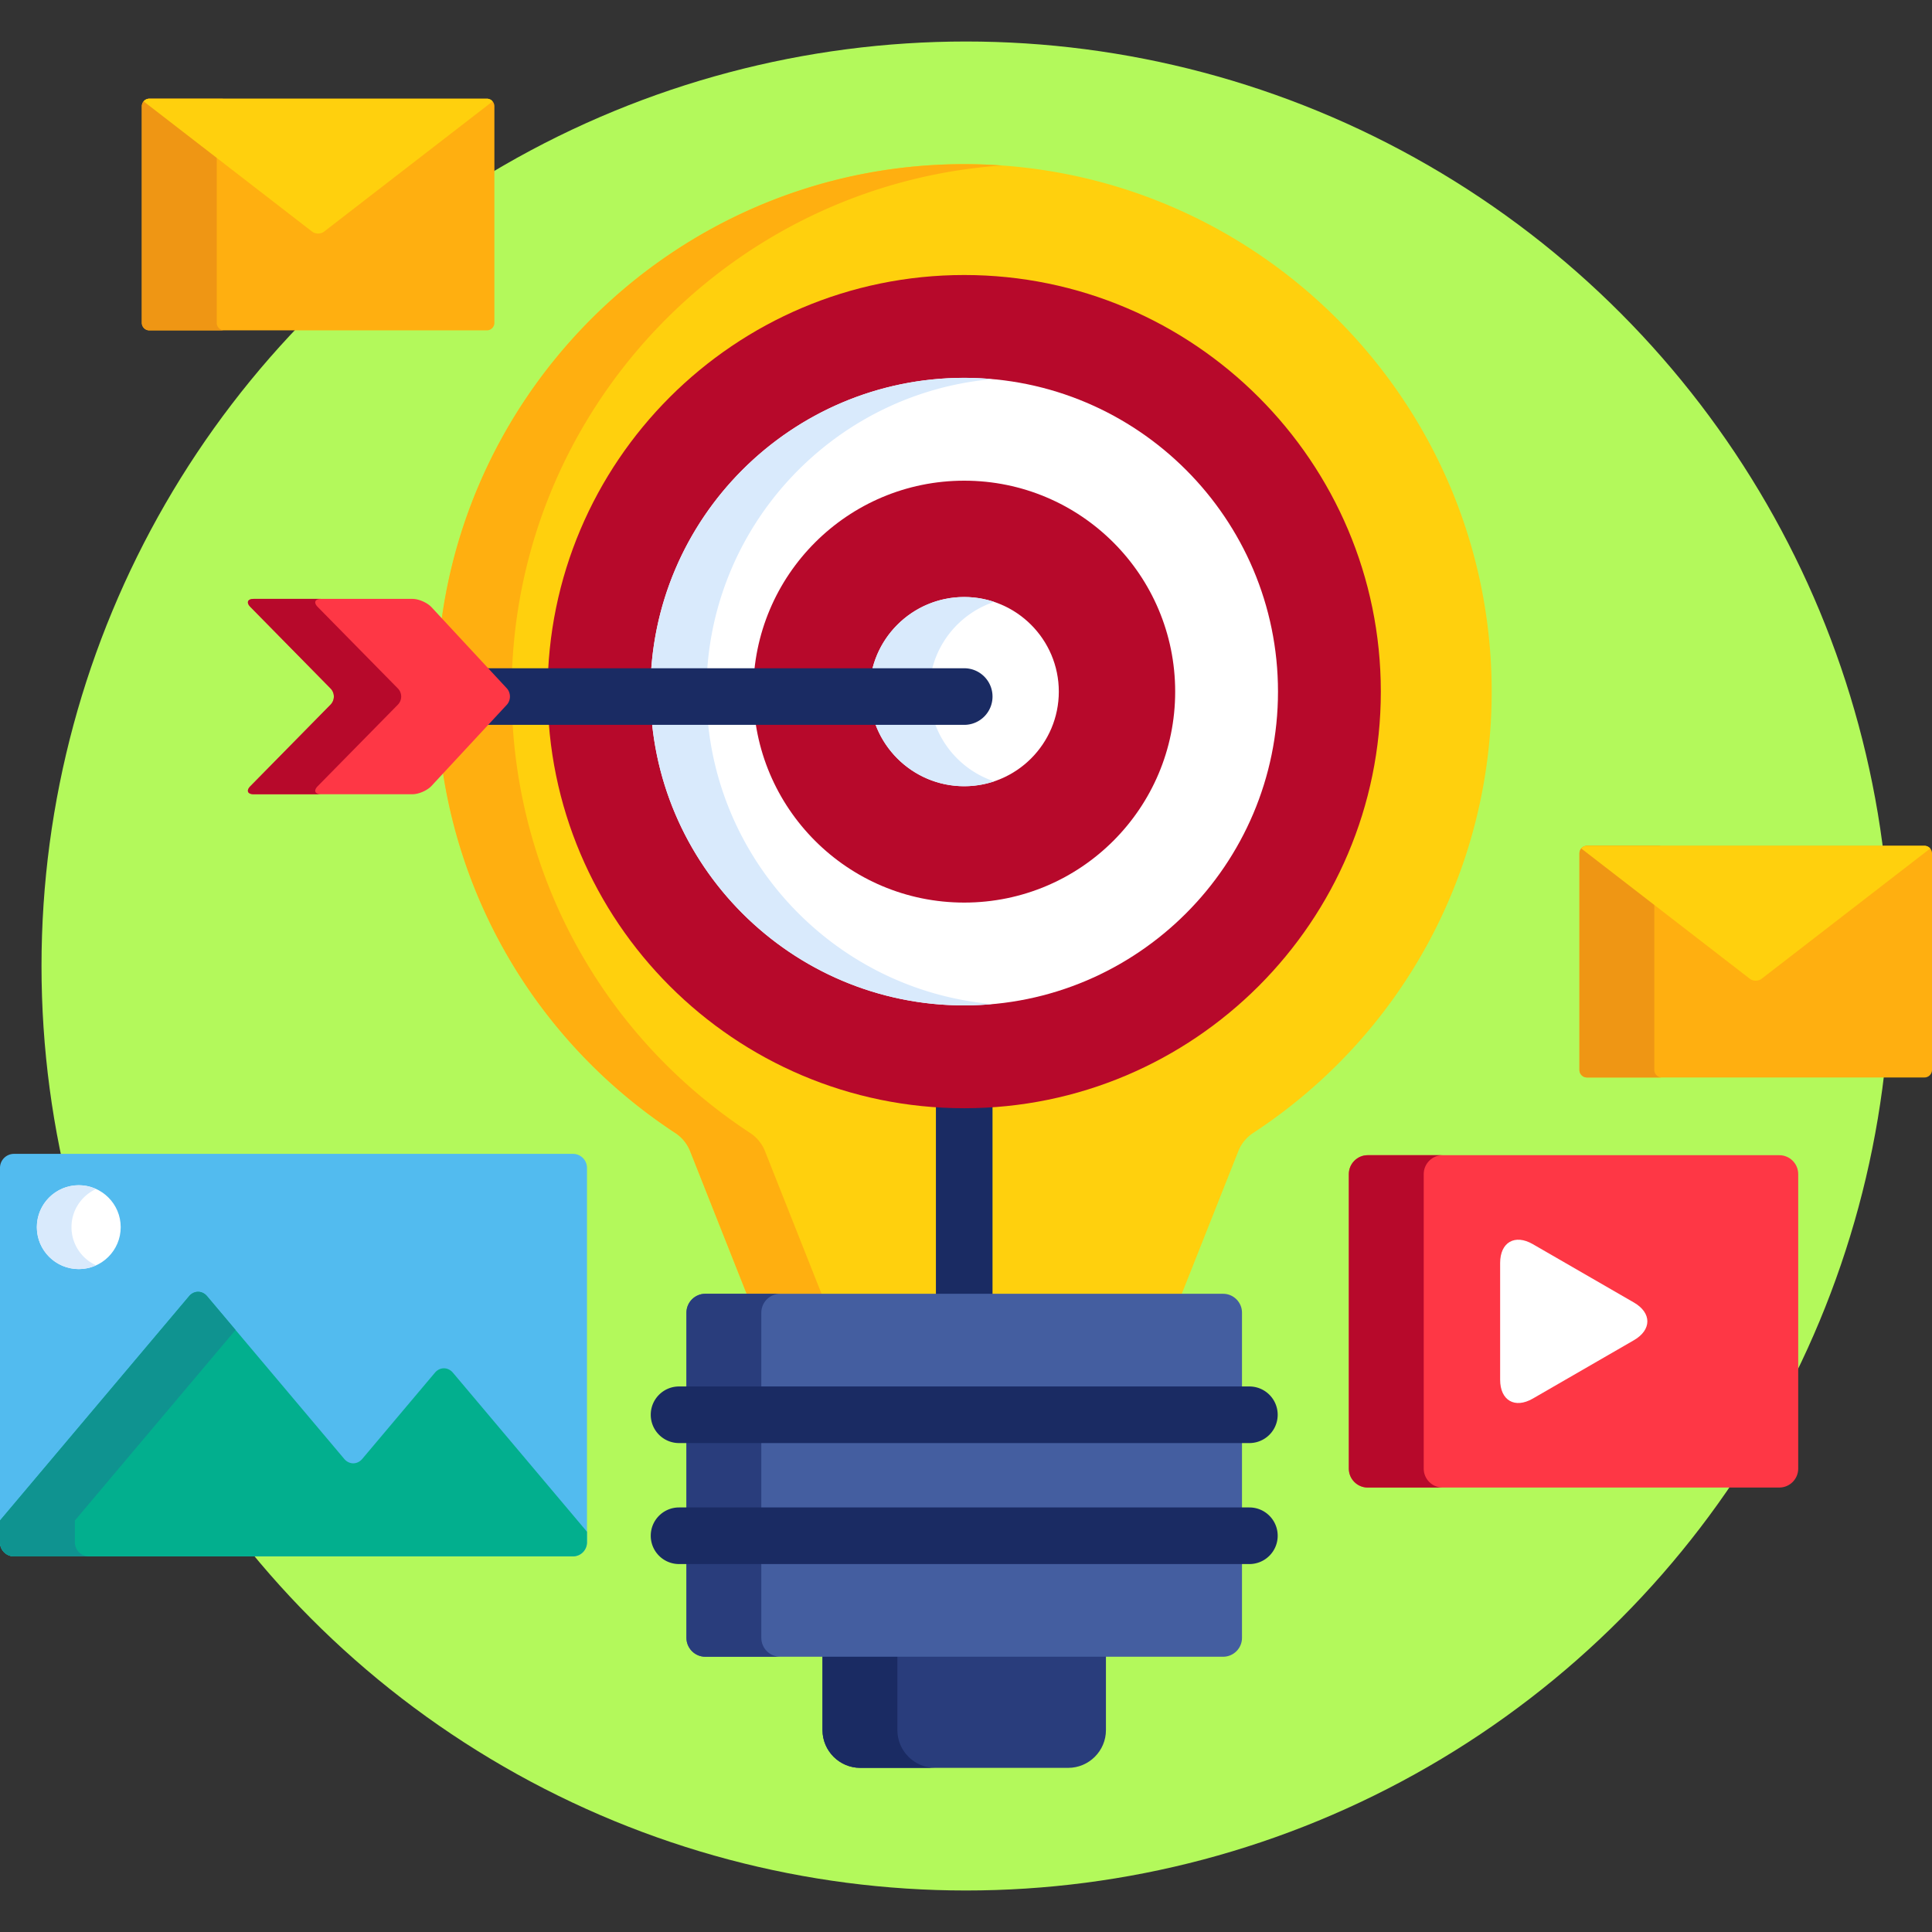
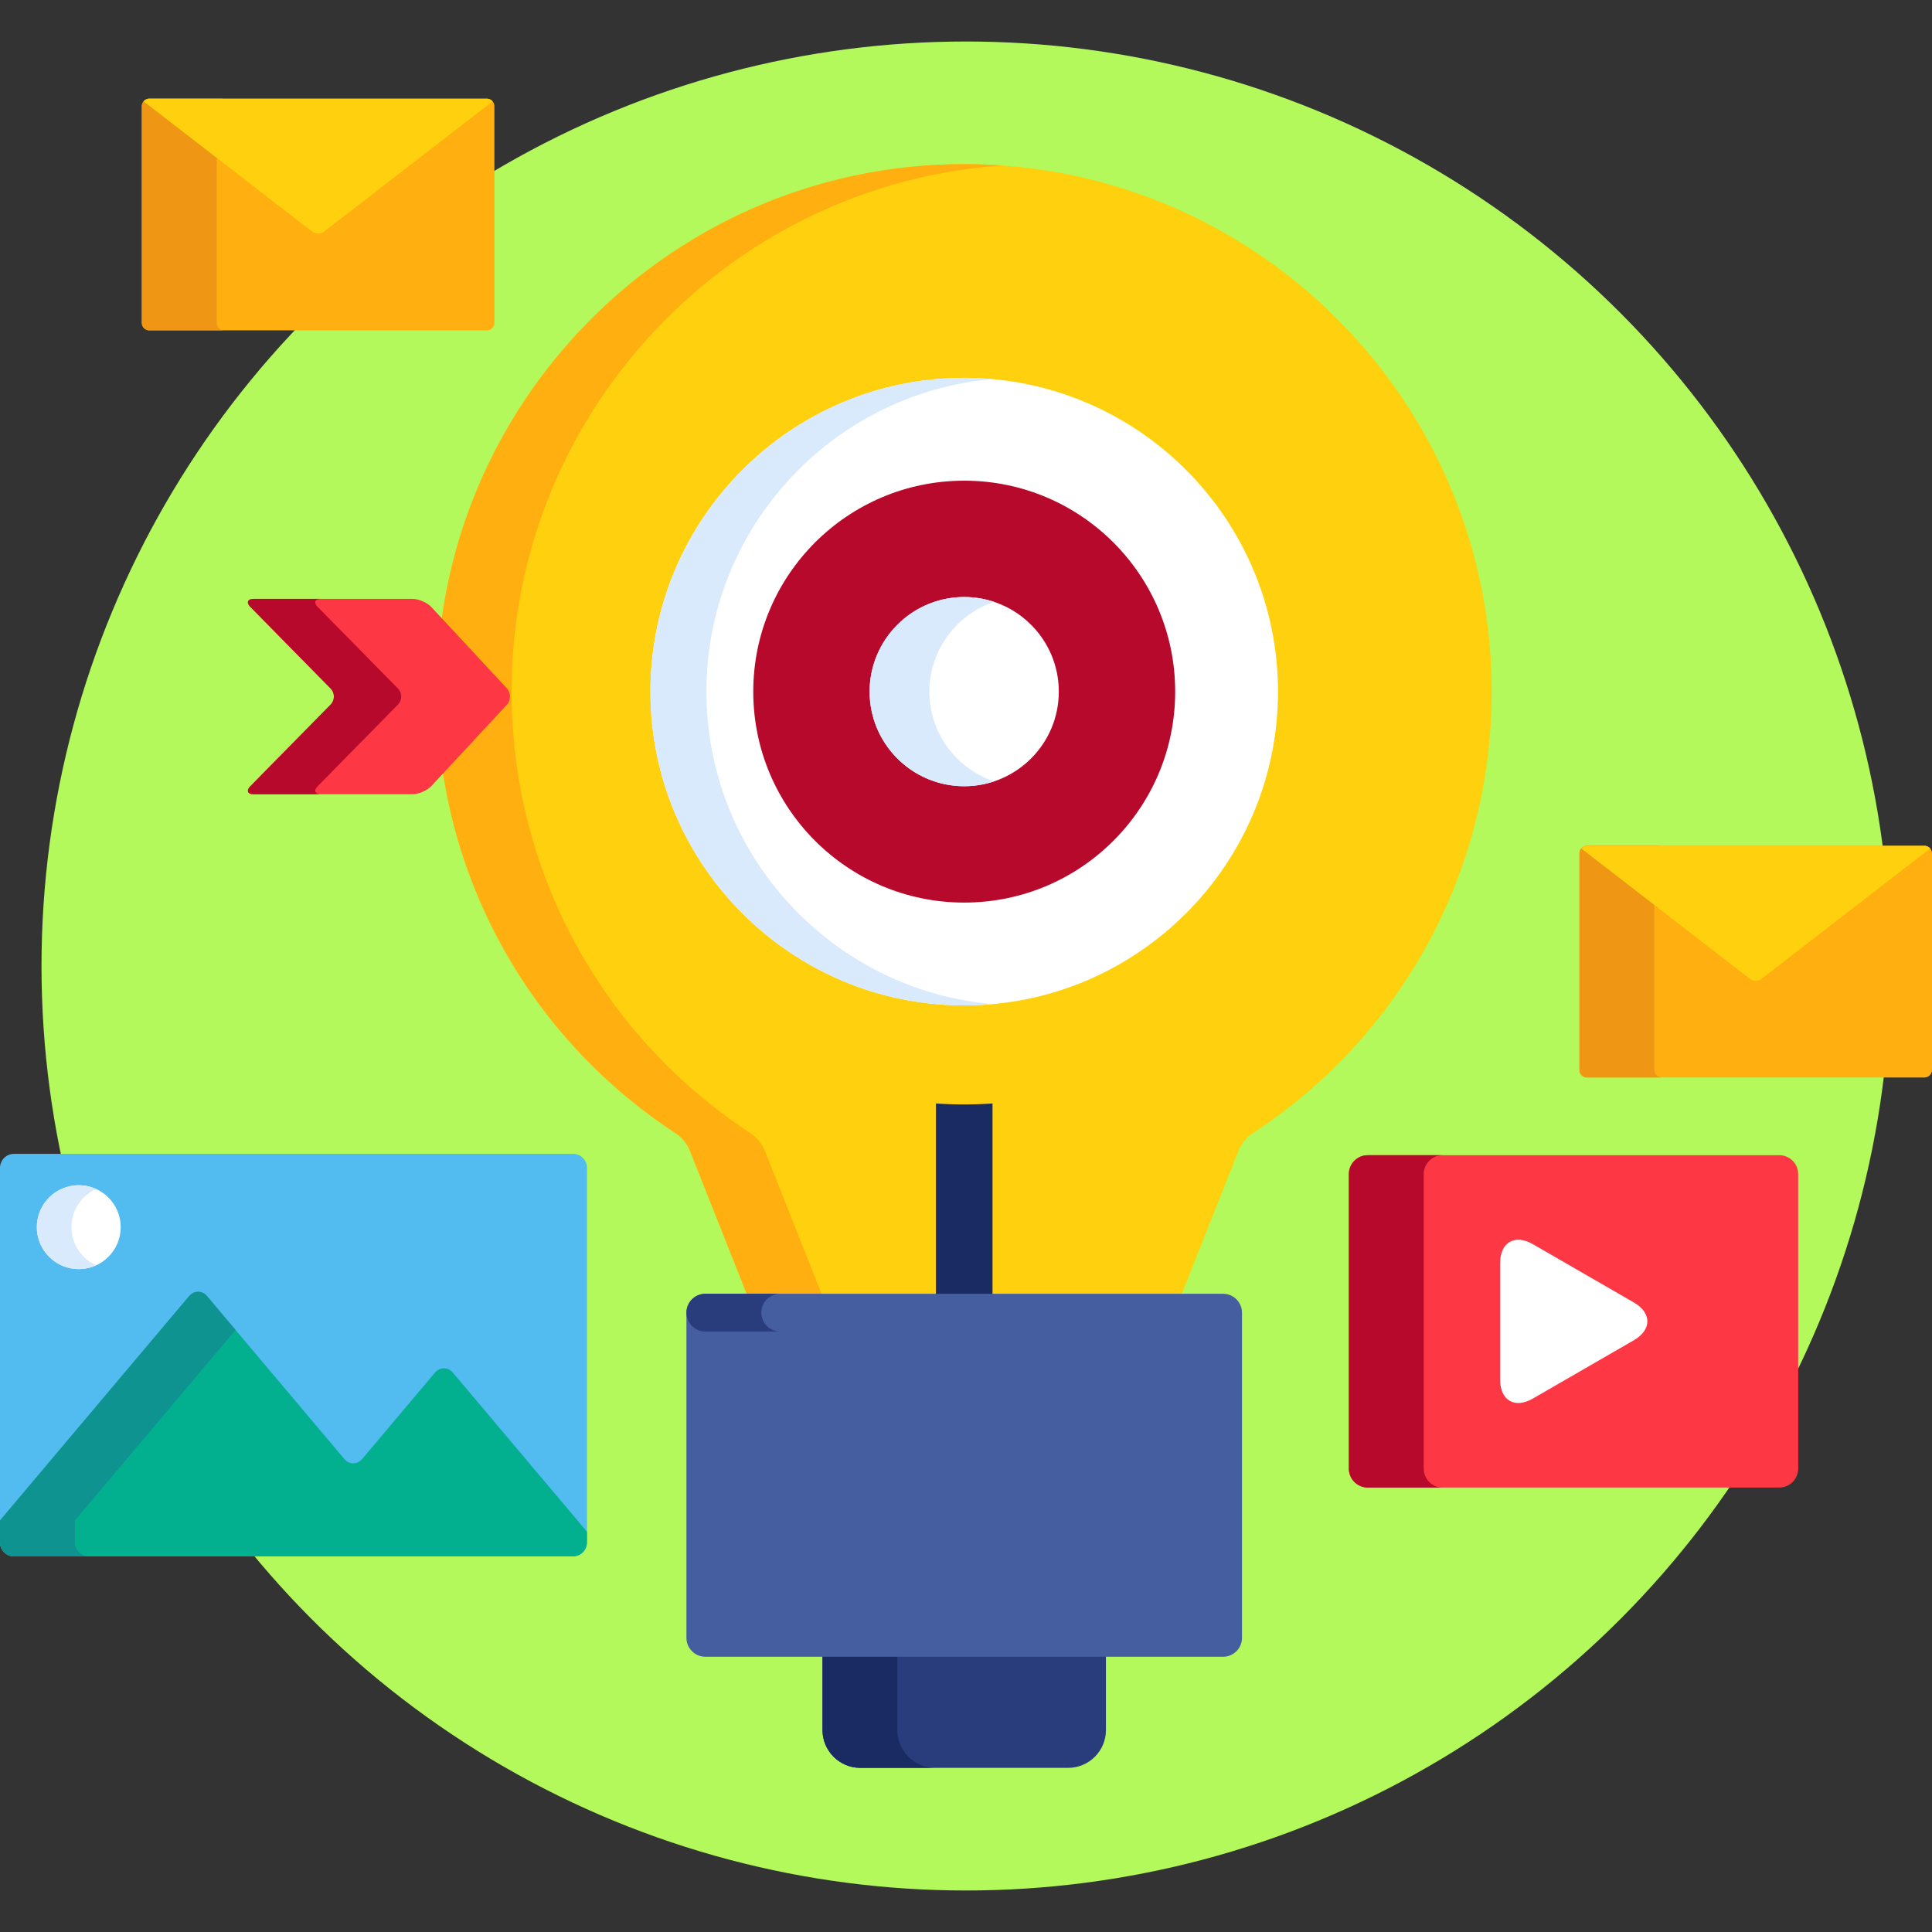
<svg xmlns="http://www.w3.org/2000/svg" version="1.1" width="512" height="512" x="0" y="0" viewBox="0 0 512 512" style="enable-background:new 0 0 512 512" xml:space="preserve" class="">
  <rect x="0" y="0" width="512" height="512" fill="#333333" stroke="none" />
  <g>
    <circle cx="256" cy="256" r="245" style="" fill="#b3f95b" data-original="#91e0e8" class="" opacity="1" />
    <path d="M155.559 408.75a3.713 3.713 0 0 1-3.703 3.703H3.704A3.713 3.713 0 0 1 0 408.75v-99.26a3.715 3.715 0 0 1 3.704-3.705h148.151a3.715 3.715 0 0 1 3.703 3.705v99.26h.001z" style="" fill="#52bbef" data-original="#52bbef" />
    <path d="M120.03 363.781c-1.313-1.556-3.461-1.556-4.774 0l-19.255 22.847c-1.313 1.556-3.46 1.556-4.774 0l-36.346-43.12c-1.313-1.558-3.46-1.558-4.774 0L0 402.953v5.797a3.713 3.713 0 0 0 3.704 3.703h148.151a3.713 3.713 0 0 0 3.703-3.703v-2.821l-35.528-42.148z" style="" fill="#02af8e" data-original="#02af8e" class="" />
    <path d="M19.843 408.75v-5.797l42.572-50.506-7.534-8.939c-1.313-1.558-3.46-1.558-4.774 0L0 402.953v5.797a3.713 3.713 0 0 0 3.704 3.703h19.843a3.713 3.713 0 0 1-3.704-3.703z" style="" fill="#0f9390" data-original="#0f9390" />
    <circle cx="20.879" cy="325.21" r="11.11" style="" fill="#ffffff" data-original="#ffffff" />
    <path d="M18.944 325.209c0-4.498 2.679-8.362 6.524-10.11a11.04 11.04 0 0 0-4.588-1c-6.137 0-11.112 4.975-11.112 11.11 0 6.137 4.976 11.113 11.112 11.113 1.638 0 3.188-.363 4.588-1-3.845-1.749-6.524-5.615-6.524-10.113z" style="" fill="#d9eafc" data-original="#d9eafc" />
    <path d="M476.543 389.213c0 2.75-2.25 5-5 5H362.457c-2.75 0-5-2.25-5-5v-78.074c0-2.75 2.25-5 5-5h109.086c2.75 0 5 2.25 5 5v78.074z" style="" fill="#fe3745" data-original="#fe3745" class="" />
    <path d="M377.3 389.213v-78.074c0-2.75 2.25-5 5-5h-19.843c-2.75 0-5 2.25-5 5v78.074c0 2.75 2.25 5 5 5H382.3c-2.75 0-5-2.25-5-5z" style="" fill="#b7092b" data-original="#b7092b" class="" />
    <path d="M397.552 334.712c0-5.5 3.897-7.75 8.66-5l26.784 15.463c4.763 2.75 4.763 7.25 0 10l-26.784 15.464c-4.763 2.75-8.66.5-8.66-5v-30.927z" style="" fill="#ffffff" data-original="#ffffff" />
    <path d="M510.012 224.146h-89.457a1.998 1.998 0 0 0-1.988 1.997v57.4c0 1.099.895 1.997 1.988 1.997h89.457a1.998 1.998 0 0 0 1.988-1.997v-57.4a1.999 1.999 0 0 0-1.988-1.997z" style="" fill="#ffaf10" data-original="#ffaf10" class="" />
    <path d="M438.409 283.544v-57.4c0-1.099.895-1.997 1.988-1.997h-19.843a1.998 1.998 0 0 0-1.988 1.997v57.4c0 1.099.895 1.997 1.988 1.997h19.843a1.998 1.998 0 0 1-1.988-1.997z" style="" fill="#ef9614" data-original="#ef9614" />
    <path d="M510.012 224.146h-89.457c-.605 0-1.144.281-1.509.714l44.662 34.518c.867.67 2.285.67 3.151 0l44.661-34.518a1.974 1.974 0 0 0-1.508-.714z" style="" fill="#ffd00d" data-original="#ffd00d" class="" />
    <path d="M129.031 26.156H39.574a1.998 1.998 0 0 0-1.988 1.997v57.4c0 1.099.895 1.997 1.988 1.997h89.457a1.998 1.998 0 0 0 1.988-1.997v-57.4a1.998 1.998 0 0 0-1.988-1.997z" style="" fill="#ffaf10" data-original="#ffaf10" class="" />
    <path d="M57.429 85.554v-57.4c0-1.099.895-1.997 1.988-1.997H39.574a1.998 1.998 0 0 0-1.988 1.997v57.4c0 1.099.895 1.997 1.988 1.997h19.843a1.998 1.998 0 0 1-1.988-1.997z" style="" fill="#ef9614" data-original="#ef9614" />
    <path d="M129.031 26.156H39.574c-.605 0-1.144.281-1.509.714l44.662 34.518c.867.67 2.285.67 3.151 0L130.54 26.87a1.974 1.974 0 0 0-1.509-.714zM255.528 43.5c-77.079 0-139.786 62.708-139.786 139.787 0 47.294 23.637 91.023 63.226 116.973a10.296 10.296 0 0 1 3.921 4.81l15.374 38.796h114.529l15.375-38.796a10.295 10.295 0 0 1 3.921-4.81c39.589-25.95 63.225-69.679 63.225-116.973 0-77.079-62.708-139.787-139.785-139.787z" style="" fill="#ffd00d" data-original="#ffd00d" class="" />
    <path d="M198.811 300.26c-39.589-25.95-63.225-69.679-63.225-116.973 0-73.743 57.398-134.324 129.864-139.431a141.053 141.053 0 0 0-9.921-.356c-77.079 0-139.786 62.708-139.786 139.787 0 47.294 23.637 91.023 63.226 116.973a10.296 10.296 0 0 1 3.921 4.81l15.374 38.796h19.843l-15.374-38.796a10.31 10.31 0 0 0-3.922-4.81z" style="" fill="#ffaf10" data-original="#ffaf10" class="" />
    <path d="M263.028 343.865v-51.434c-2.479.168-4.978.262-7.5.262s-5.021-.094-7.5-.262v51.434h15z" style="" fill="#1a2b63" data-original="#1a2b63" class="" />
-     <path d="M255.528 293.693c-60.878 0-110.406-49.529-110.406-110.406S194.65 72.88 255.528 72.88c60.877 0 110.405 49.53 110.405 110.407.001 60.877-49.528 110.406-110.405 110.406z" style="" fill="#b7092b" data-original="#b7092b" class="" />
    <path d="M255.528 266.441c-45.853 0-83.154-37.304-83.154-83.154 0-45.852 37.302-83.155 83.154-83.155s83.154 37.304 83.154 83.155c.001 45.851-37.302 83.154-83.154 83.154z" style="" fill="#ffffff" data-original="#ffffff" />
    <path d="M187.217 183.287c0-43.349 33.347-79.038 75.732-82.807a83.5 83.5 0 0 0-7.421-.349c-45.853 0-83.154 37.304-83.154 83.155s37.302 83.154 83.154 83.154a83.5 83.5 0 0 0 7.421-.349c-42.385-3.767-75.732-39.456-75.732-82.804z" style="" fill="#d9eafc" data-original="#d9eafc" />
    <circle cx="255.53" cy="183.29" r="55.904" style="" fill="#b7092b" data-original="#b7092b" class="" />
    <path d="M255.528 208.355c-13.824 0-25.069-11.245-25.069-25.068 0-13.824 11.245-25.069 25.069-25.069 13.823 0 25.069 11.245 25.069 25.069.001 13.823-11.245 25.068-25.069 25.068z" style="" fill="#ffffff" data-original="#ffffff" />
    <path d="M246.302 183.287c0-11.057 7.195-20.456 17.147-23.779a24.957 24.957 0 0 0-7.921-1.29c-13.824 0-25.069 11.245-25.069 25.069 0 13.823 11.245 25.068 25.069 25.068 2.768 0 5.43-.457 7.921-1.29-9.952-3.323-17.147-12.722-17.147-23.778z" style="" fill="#d9eafc" data-original="#d9eafc" />
    <path d="M217.97 438.054V458.5c0 5.5 4.5 10 10 10h55.117c5.5 0 10-4.5 10-10v-20.446H217.97z" style="" fill="#293d7c" data-original="#293d7c" class="" />
    <path d="M237.813 458.5v-20.446H217.97V458.5c0 5.5 4.5 10 10 10h19.843c-5.5 0-10-4.5-10-10z" style="" fill="#1a2b63" data-original="#1a2b63" class="" />
    <path d="M329.142 434.054c0 2.75-2.25 5-5 5H186.914c-2.75 0-5-2.25-5-5v-86.189c0-2.75 2.25-5 5-5h137.228c2.75 0 5 2.25 5 5v86.189z" style="" fill="#445ea0" data-original="#445ea0" />
-     <path d="M201.757 434.054v-86.189c0-2.75 2.25-5 5-5h-19.843c-2.75 0-5 2.25-5 5v86.189c0 2.75 2.25 5 5 5h19.843c-2.75 0-5-2.25-5-5z" style="" fill="#293d7c" data-original="#293d7c" class="" />
-     <path d="M331.1 382.428H179.956c-4.143 0-7.5-3.357-7.5-7.5s3.357-7.5 7.5-7.5H331.1a7.5 7.5 0 0 1 0 15zM331.1 414.49H179.956c-4.143 0-7.5-3.357-7.5-7.5s3.357-7.5 7.5-7.5H331.1c4.143 0 7.5 3.357 7.5 7.5s-3.358 7.5-7.5 7.5zM255.528 177.095H128.373l4.921 5.302c1.122 1.209 1.122 3.188 0 4.397l-4.92 5.301h127.154c4.143 0 7.5-3.357 7.5-7.5s-3.357-7.5-7.5-7.5z" style="" fill="#1a2b63" data-original="#1a2b63" class="" />
+     <path d="M201.757 434.054v-86.189c0-2.75 2.25-5 5-5h-19.843c-2.75 0-5 2.25-5 5c0 2.75 2.25 5 5 5h19.843c-2.75 0-5-2.25-5-5z" style="" fill="#293d7c" data-original="#293d7c" class="" />
    <path d="M67.255 210.48c-1.65 0-2.054-.963-.896-2.139l21.25-21.608a3.069 3.069 0 0 0 0-4.277l-21.25-21.605c-1.157-1.177-.754-2.139.896-2.139h42.054c1.65 0 3.918.989 5.041 2.198l19.944 21.486c1.122 1.209 1.122 3.188 0 4.397L114.35 208.28c-1.123 1.21-3.391 2.199-5.041 2.199l-42.054.001z" style="" fill="#fe3745" data-original="#fe3745" class="" />
    <path d="m84.201 208.342 21.25-21.608a3.069 3.069 0 0 0 0-4.277l-21.25-21.605c-1.157-1.177-.754-2.139.896-2.139H67.255c-1.65 0-2.054.962-.896 2.139l21.25 21.605a3.069 3.069 0 0 1 0 4.277l-21.25 21.608c-1.157 1.176-.754 2.139.896 2.139h17.843c-1.651-.001-2.054-.963-.897-2.139z" style="" fill="#b7092b" data-original="#b7092b" class="" />
  </g>
</svg>